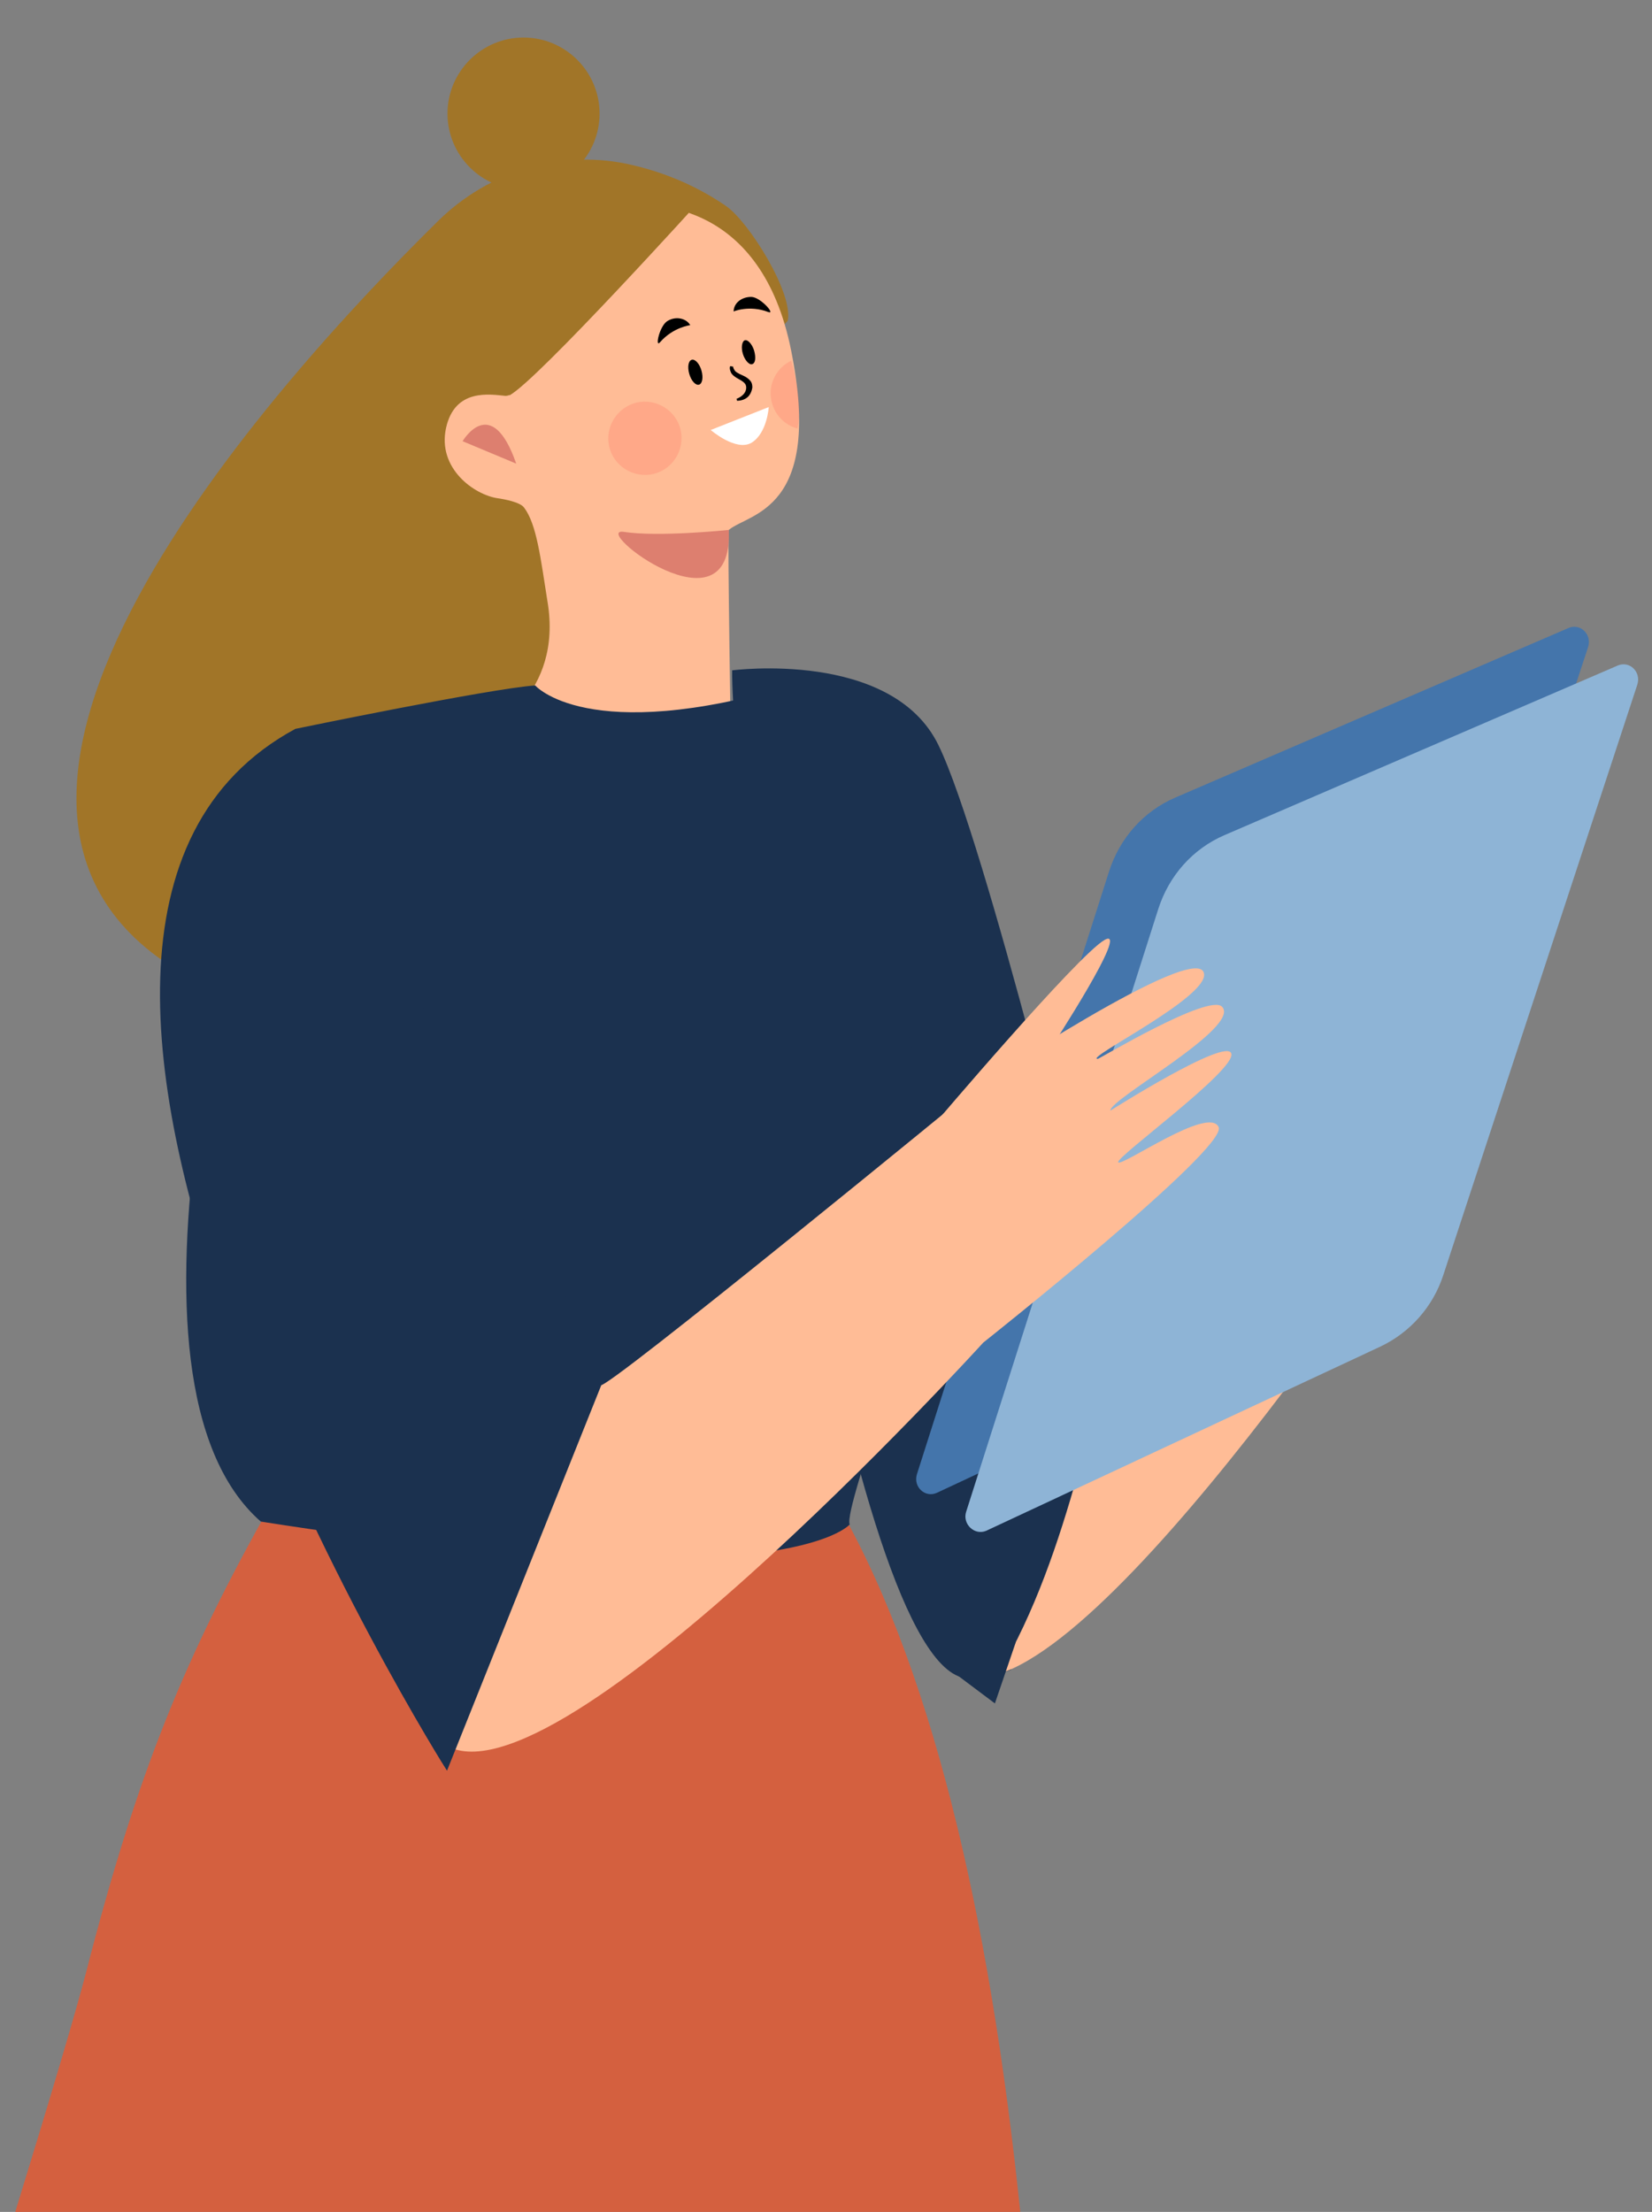
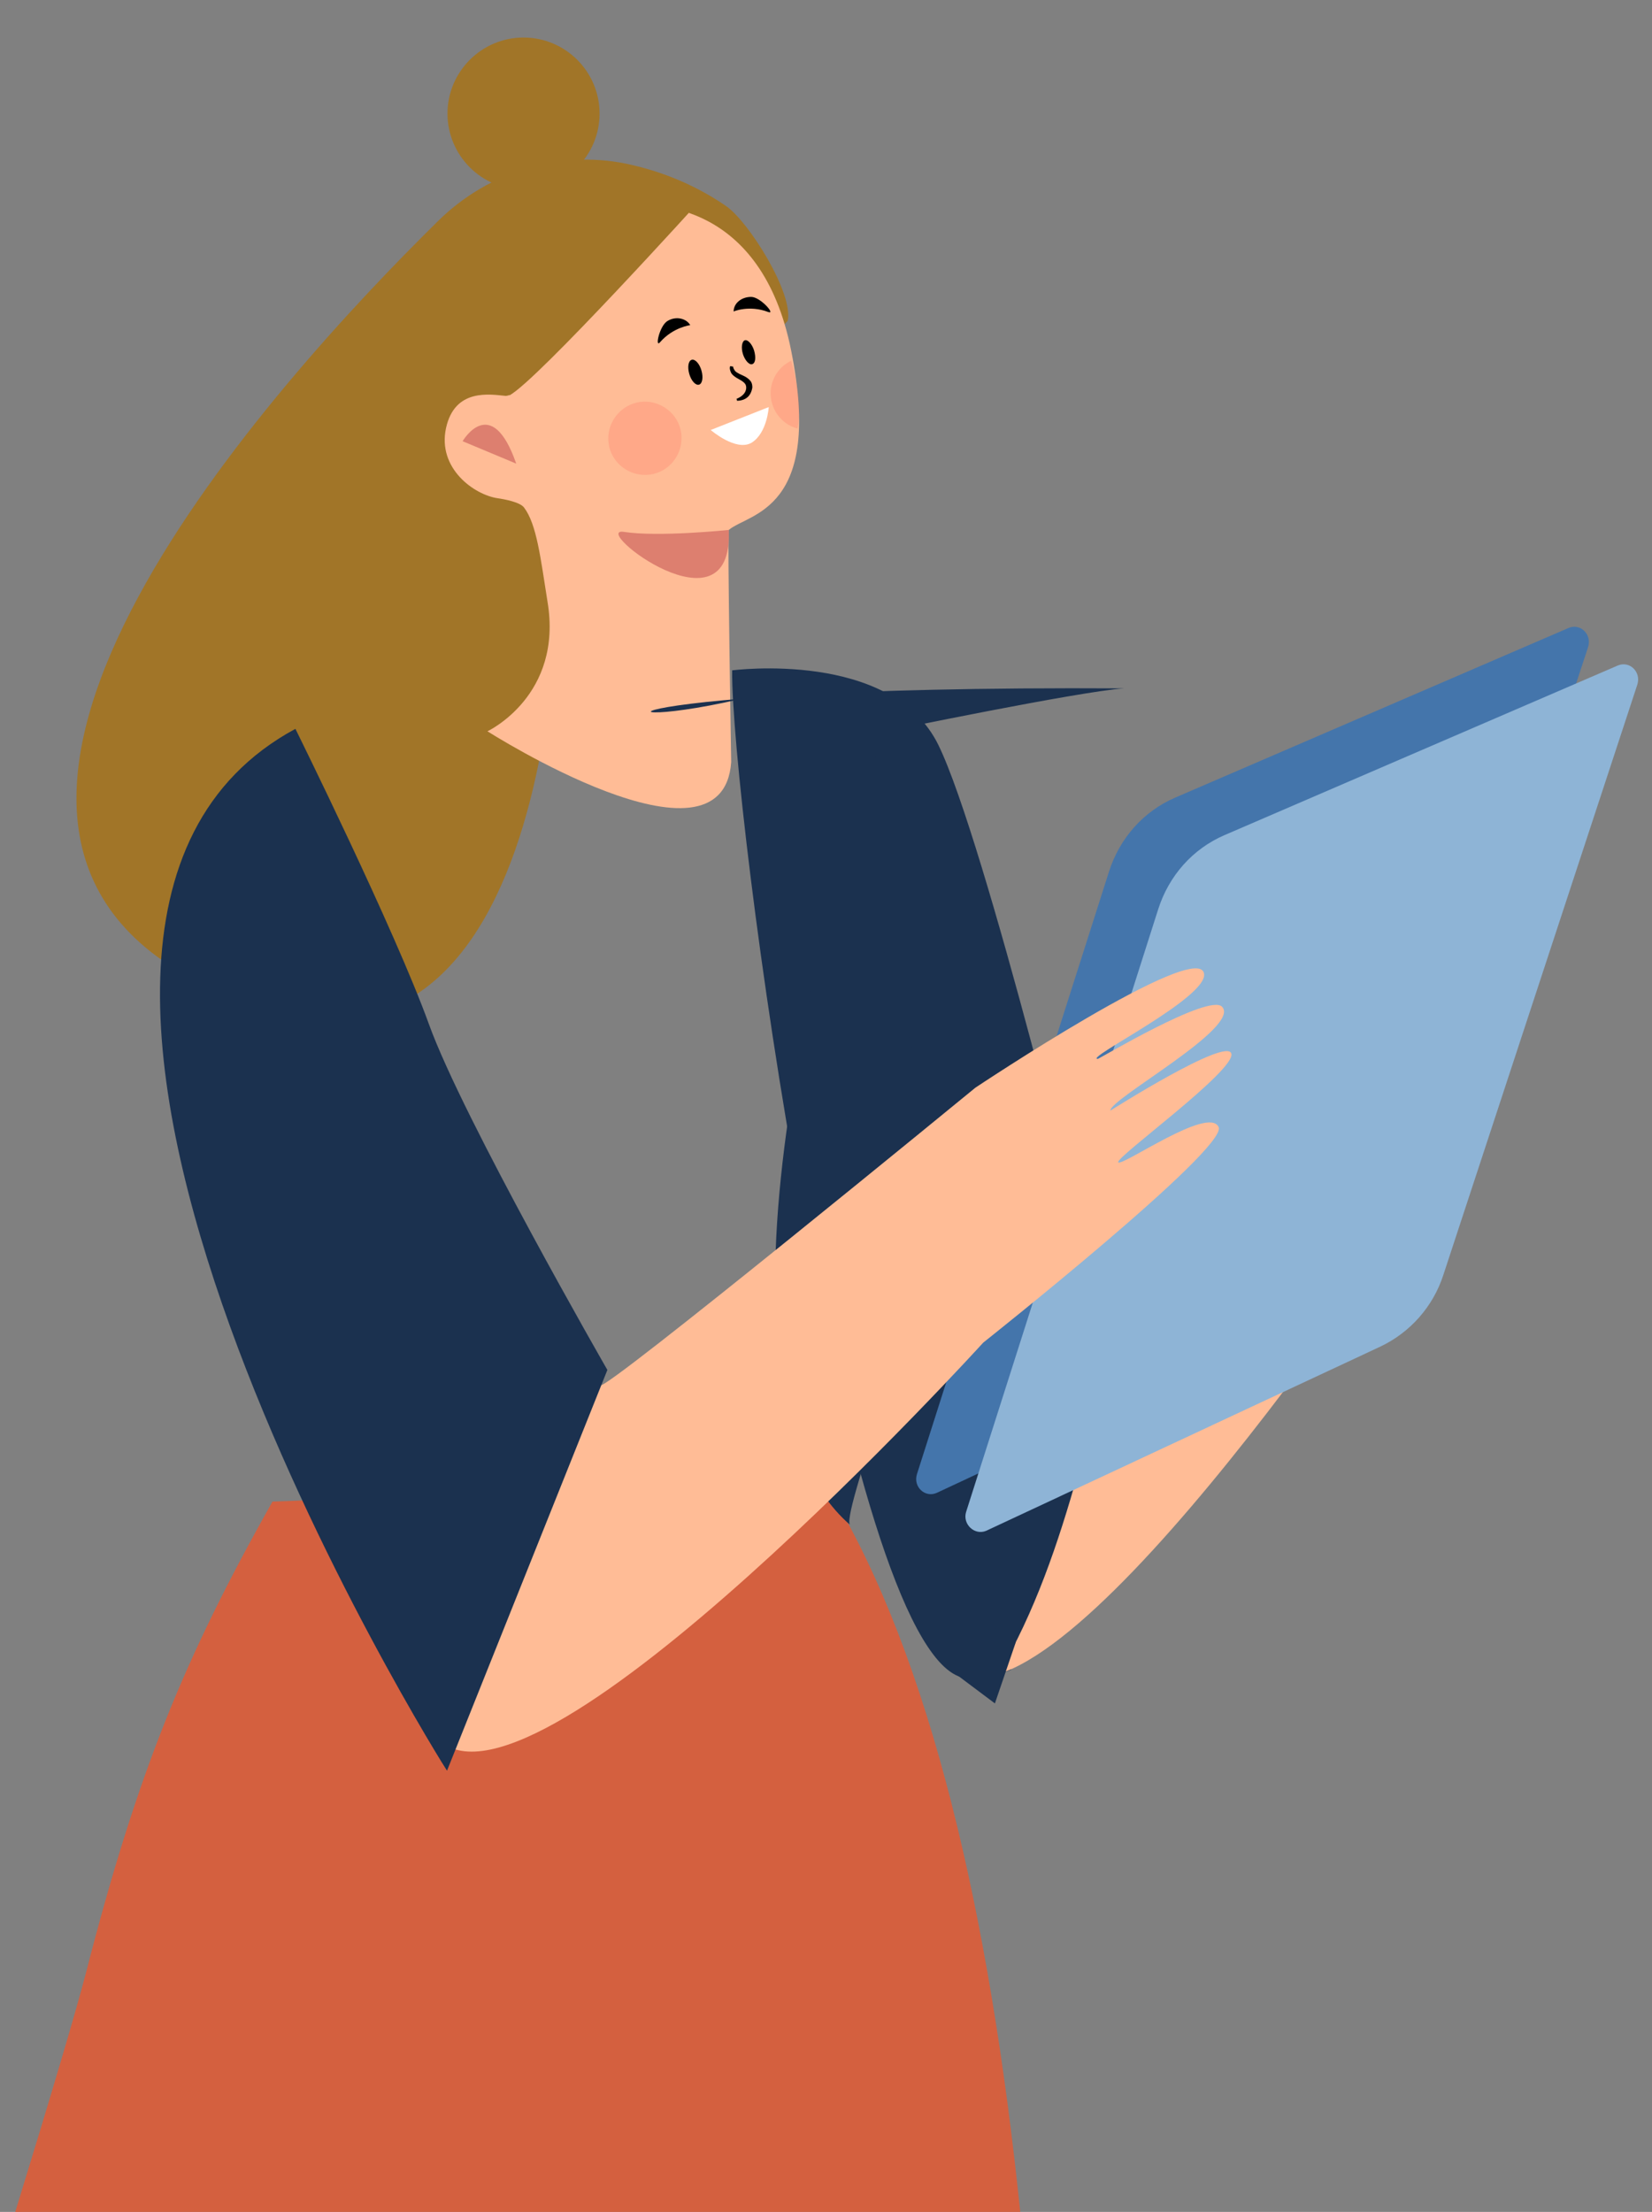
<svg xmlns="http://www.w3.org/2000/svg" xmlns:xlink="http://www.w3.org/1999/xlink" version="1.1" x="0px" y="0px" viewBox="0 0 338.9 453.7" style="enable-background:new 0 0 338.9 453.7;" xml:space="preserve">
  <rect x="0" y="0" width="338.9" height="453.7" fill="#808080" stroke="none" />
  <style type="text/css">
	.st0{fill:#F7F7F7;}
	.st1{fill:#BEC3C7;}
	.st2{fill:#ECF0F1;}
	.st3{fill:#E3835A;}
	.st4{fill:#65B2FE;}
	.st5{fill:#F2D453;}
	.st6{fill:#FFECAE;}
	.st7{fill:#FFA121;}
	.st8{fill:#004387;}
	.st9{fill:#1B1B43;}
	.st10{fill:#D28572;}
	.st11{fill:#FFBC96;}
	.st12{fill:#CC811A;}
	.st13{opacity:0.2;fill:#FE5B52;enable-background:new    ;}
	.st14{clip-path:url(#SVGID_2_);fill:#DD7F6F;}
	.st15{fill:#10015C;}
	.st16{fill:#FFFFFF;}
	.st17{fill:#E27829;}
	.st18{fill:#008EAE;}
	.st19{fill:#565656;}
	.st20{fill:#E66B41;}
	.st21{fill:#FFD3B2;}
	.st22{fill:#3A3A3A;}
	.st23{fill:#FEA98C;}
	.st24{fill:#DB7E7E;}
	.st25{fill:#EE983C;}
	.st26{fill:#E2976D;}
	.st27{fill:#F1AE7D;}
	.st28{fill:#FEE9D4;}
	.st29{fill:#A56A6D;}
	.st30{fill:#BCCDDD;}
	.st31{fill:#1B314F;}
	.st32{fill:#FFFFF5;}
	.st33{fill:#4475AB;}
	.st34{opacity:0.74;fill:#BFC8DE;}
	.st35{fill:#D4603F;}
	.st36{fill:#F5C679;}
	.st37{fill:#FFA47E;}
	.st38{fill:none;stroke:#1B314F;stroke-width:1.111;stroke-miterlimit:10;}
	.st39{fill:#FFB264;}
	.st40{fill:none;stroke:#FFFFFF;stroke-width:1.277;stroke-miterlimit:10;}
	.st41{fill:none;stroke:#FFFFFF;stroke-width:0.844;stroke-miterlimit:10;}
	.st42{fill:none;stroke:#FFB264;stroke-width:1.111;stroke-miterlimit:10;}
	.st43{fill:none;stroke:#FFFFFF;stroke-width:1.111;stroke-miterlimit:10;}
	.st44{fill:#E37059;}
	.st45{fill:#CCB7A3;}
	.st46{opacity:9.000000e-02;fill:#272525;}
	.st47{fill:#D3BFAF;}
	.st48{fill:#F9DD82;}
	.st49{fill:#AA7355;}
	.st50{fill:#BDB39B;}
	.st51{fill:#434244;}
	.st52{fill:#BBBCBF;}
	.st53{fill:#E2B74B;}
	.st54{fill:#A17528;}
	.st55{fill:#DD7F6F;}
	.st56{fill:#8EB4D6;}
	.st57{fill:#FFC800;}
	.st58{opacity:0.1;}
	.st59{fill:#375A64;}
	.st60{fill:#DCDCDC;}
	.st61{fill:#C4C4C4;}
	.st62{fill:#D8D8D8;}
	.st63{fill:#313C69;}
	.st64{fill:#FAAF30;}
	.st65{fill:#3C3C3B;}
	.st66{fill:#97C0F8;}
	.st67{fill:#3D4C7A;}
	.st68{fill:#3CB4C5;}
	.st69{opacity:0.5;fill:#3CB4C5;enable-background:new    ;}
	.st70{fill:#F4BD31;}
	.st71{fill:#352F2D;}
	.st72{fill:#E25B4D;}
	.st73{fill:#EA645E;}
	.st74{fill:#398C6E;}
	.st75{fill:#1A2E35;}
	.st76{fill:#F59479;}
	.st77{fill:#EF8870;}
	.st78{opacity:0.8;fill:#FFFFFF;enable-background:new    ;}
	.st79{fill:#151F36;}
	.st80{fill:#CC6666;}
	.st81{fill:#F1FAF9;}
	.st82{clip-path:url(#SVGID_6_);fill:none;stroke:#FFFFFF;stroke-width:0.541;stroke-miterlimit:10;}
	.st83{fill:#E2E6ED;}
</style>
  <g id="BACKGROUND">
</g>
  <g id="OBJECTS">
    <g>
      <g>
        <g>
          <path class="st35" d="M209.3,453.7c-6.3-61-18.4-113.6-39-147.7c-36-5-78,0.9-114.4,2c-18.1,32.1-27.7,55.6-38.2,96.4      c-2,7.8-7.2,25.3-14.6,49.4H209.3z" />
          <g>
            <g>
              <path class="st54" d="M161.6,65.8c1.2-5.6-7.9-20.2-12.6-23.5c-5.8-4-12.3-6.8-19.1-8.4c-14.4-3.5-29.6,1.1-40.1,11.5        c-33.6,33.1-113.3,120.8-51,155c77.5,42.6,75.7-84.2,75.7-84.2" />
              <path class="st54" d="M123,23.3c0-8.6-7-15.6-15.6-15.6c-8.6,0-15.6,7-15.6,15.6s7,15.6,15.6,15.6C116,38.9,123,31.9,123,23.3        z" />
              <path class="st11" d="M105.2,79.9c0,0.8-0.7,1.3-1.5,1.3c-3.2-0.3-10.4-1.6-12.2,6.6c-1.8,8.3,5.8,13.7,10.6,14.4        c1.4,0.2,4.6,0.8,5.4,1.9c2.6,3.4,3.4,10.4,4.8,19.2C115.6,142.7,100,150,100,150s48.3,30.8,50,6.3c0,0-0.8-47.4-0.5-47.6        c4.2-3.5,19.4-3.9,12.8-36.8c-6.1-30.5-28.1-30.3-33.8-29.8C123.8,42.5,107.4,42.1,105.2,79.9z" />
              <path class="st54" d="M144.1,40.6c0,0-34,37.6-39.6,40.5C104.5,81,88,30,144.1,40.6z" />
              <g>
                <path class="st55" d="M94.9,90.5c0,0,5.9-10.1,11,4.6" />
                <path class="st13" d="M132.8,82.4c4.1,0.3,7.3,3.8,7,8c-0.3,4.1-3.8,7.3-8,7c-4.1-0.3-7.3-3.8-7-8         C125.1,85.3,128.7,82.1,132.8,82.4z" />
                <path class="st13" d="M163.6,87.9c-3.4-0.9-5.7-4.1-5.5-7.7c0.2-2.8,1.9-5.1,4.2-6.2C162.4,74,164.8,82.5,163.6,87.9z" />
                <path class="st16" d="M157.7,83.5l-11.9,4.7c0,0,5.2,4.5,8.4,2.6C157.4,88.8,157.7,83.5,157.7,83.5z" />
                <path d="M135.4,70.2c-1.1,1.3-0.1-3.5,1.6-4.4c1.7-1,3.8-0.5,4.6,0.9C141.6,66.7,138.1,67.1,135.4,70.2z" />
                <path d="M157.6,64c1.6,0.6-1.6-3.1-3.5-3.1c-2,0-3.6,1.3-3.6,3C150.4,63.9,153.7,62.5,157.6,64z" />
                <path d="M141.4,76.7c0.4,1.4,1.3,2.4,2,2.2c0.7-0.2,0.9-1.5,0.5-2.9c-0.4-1.4-1.3-2.4-2-2.2C141.2,74,141,75.3,141.4,76.7z" />
                <path d="M152.4,72.6c0.4,1.3,1.3,2.3,1.9,2.1c0.7-0.2,0.8-1.4,0.4-2.8c-0.4-1.3-1.3-2.3-1.9-2.1         C152.2,70,152,71.3,152.4,72.6z" />
                <path class="st55" d="M149.5,108.7c0,0-14.4,1.5-21.5,0.4C120.8,108,150.5,131.2,149.5,108.7z" />
              </g>
            </g>
            <g>
              <defs>
                <path id="SVGID_3_" d="M172.2,305.3c-36-5-79.9,1.5-116.4,2.6c-18.1,32.1-27.7,55.6-38.2,96.4" />
              </defs>
              <clipPath id="SVGID_2_">
                <use xlink:href="#SVGID_3_" style="overflow:visible;" />
              </clipPath>
            </g>
            <g>
              <path class="st39" d="M299.6,197.1c0,0,21.8-31.7,25.6-32.8c3.8-1.1-8.2,21.1-4.7,21.3C320.4,185.6,303.9,196.2,299.6,197.1z" />
            </g>
            <path class="st31" d="M212.2,334.3c13.4-9.5,26.7-20.6,37.5-33.5c2.2-8.2,10.9-16.3,14.9-22.4c1.2-1.9,3.2-2,4.6-1.2       c1.3-1.8,2.9-3.4,4.9-5c5.7-4.3,11.6-8.4,16.4-13.7c3.6-3.9,10.1-9.9,9.8-15.6c-0.1-1.9,1-2.9,2.4-3.2l-20-36.4l-59.3,56.8       c0,0-21.3-87.7-30.9-107.3c-9.6-19.6-42.3-15.3-42.3-15.3c-0.3,26.8,22.7,199,46.9,206.5c2.7,0.8,6.2,0.2,10.3-1.5       c0.1-0.5,0.4-1,0.8-1.4c0.8-0.9,1.7-1.7,2.6-2.6C210.4,337,210.7,335.3,212.2,334.3z" />
            <path class="st11" d="M282.8,203.1L229.7,254c-1.2,6-2.5,12-3.3,18.1c-1.4,10.2-2.4,20.2-5.3,30.2c-4,14.2-8.8,28.4-16.3,41.1       c30.7-9.7,94.7-109.7,94.7-109.7L282.8,203.1z" />
            <g>
-               <path class="st31" d="M162.8,140.5c-1,2.5,29.8,76.2,28.6,101.1c-1.3,25.1-18.4,67.3-17.1,71.1c0,0-13.4,16.3-120.8-0.6        c-33-28.9-4-131.5,7.1-162.6c0,0,40.1-8.3,49.2-8.9C109.7,140.5,120.4,153.1,162.8,140.5z" />
+               <path class="st31" d="M162.8,140.5c-1,2.5,29.8,76.2,28.6,101.1c-1.3,25.1-18.4,67.3-17.1,71.1c-33-28.9-4-131.5,7.1-162.6c0,0,40.1-8.3,49.2-8.9C109.7,140.5,120.4,153.1,162.8,140.5z" />
            </g>
            <g>
              <g>
                <path class="st33" d="M188.1,302.4l39.4-123.6c2.2-6.9,7.1-12.4,13.6-15.2l80.7-34.8c2.4-1,4.8,1.3,4,3.9L286,253.7         c-2.1,6.5-6.8,11.8-12.9,14.7l-80.9,37.8C189.8,307.3,187.3,305,188.1,302.4z" />
                <path class="st56" d="M198.2,310.1l39.4-123.6c2.2-6.9,7.1-12.4,13.6-15.2l80.7-34.8c2.4-1,4.8,1.3,4,3.9l-39.8,121.1         c-2.1,6.5-6.8,11.8-12.9,14.7l-80.9,37.8C199.9,315,197.4,312.6,198.2,310.1z" />
              </g>
              <g>
                <g>
                  <path class="st11" d="M201.7,275.4c0,0-91.3,100.5-111.7,81.5l33.2-72.8c0.2,1.9,76.9-61,76.9-61s45.7-30.5,46.9-23.4          c0.9,4.9-24.8,17.5-21.8,17.5c0.3,0,22.8-13.5,25.5-10.7c4,4.2-23.2,19-22.9,21.3c0,0,23.8-15.1,24.8-11.7          c1,3.4-23.8,21.3-23.2,22.3c0.7,1,18.6-11.7,20.6-7.2C251.9,235.6,201.7,275.4,201.7,275.4z" />
-                   <path class="st11" d="M215.5,215.1c0,0,16.6-25.4,11.1-22.3c-5.5,3.1-35.1,38-35.1,38" />
                </g>
                <path class="st31" d="M60.6,149.5c0,0,20.4,41.2,27.4,60.6c7,19.4,36.6,70.9,36.6,70.9l-32.9,82.2         C91.6,363.2-16.6,191.2,60.6,149.5z" />
              </g>
            </g>
          </g>
        </g>
        <path d="M150.4,75.2c0,0.3,0.2,0.6,0.4,0.9c0.2,0.2,0.5,0.4,0.9,0.6c0.6,0.3,1.6,0.6,2.3,1.5c0.3,0.4,0.4,1.1,0.3,1.5     c-0.1,0.5-0.3,1-0.6,1.4c-0.6,0.8-1.6,1.1-2.5,1.1l-0.1-0.4c0.8-0.3,1.4-0.8,1.7-1.3s0.4-1.2,0.1-1.7c-0.3-0.5-1.1-0.9-1.8-1.3     c-0.3-0.2-0.8-0.5-1.1-1c-0.2-0.4-0.4-1-0.2-1.4L150.4,75.2z" />
      </g>
      <polyline class="st31" points="193.7,341.6 204.1,349.4 208.4,336.8 201.8,332.5   " />
    </g>
  </g>
</svg>